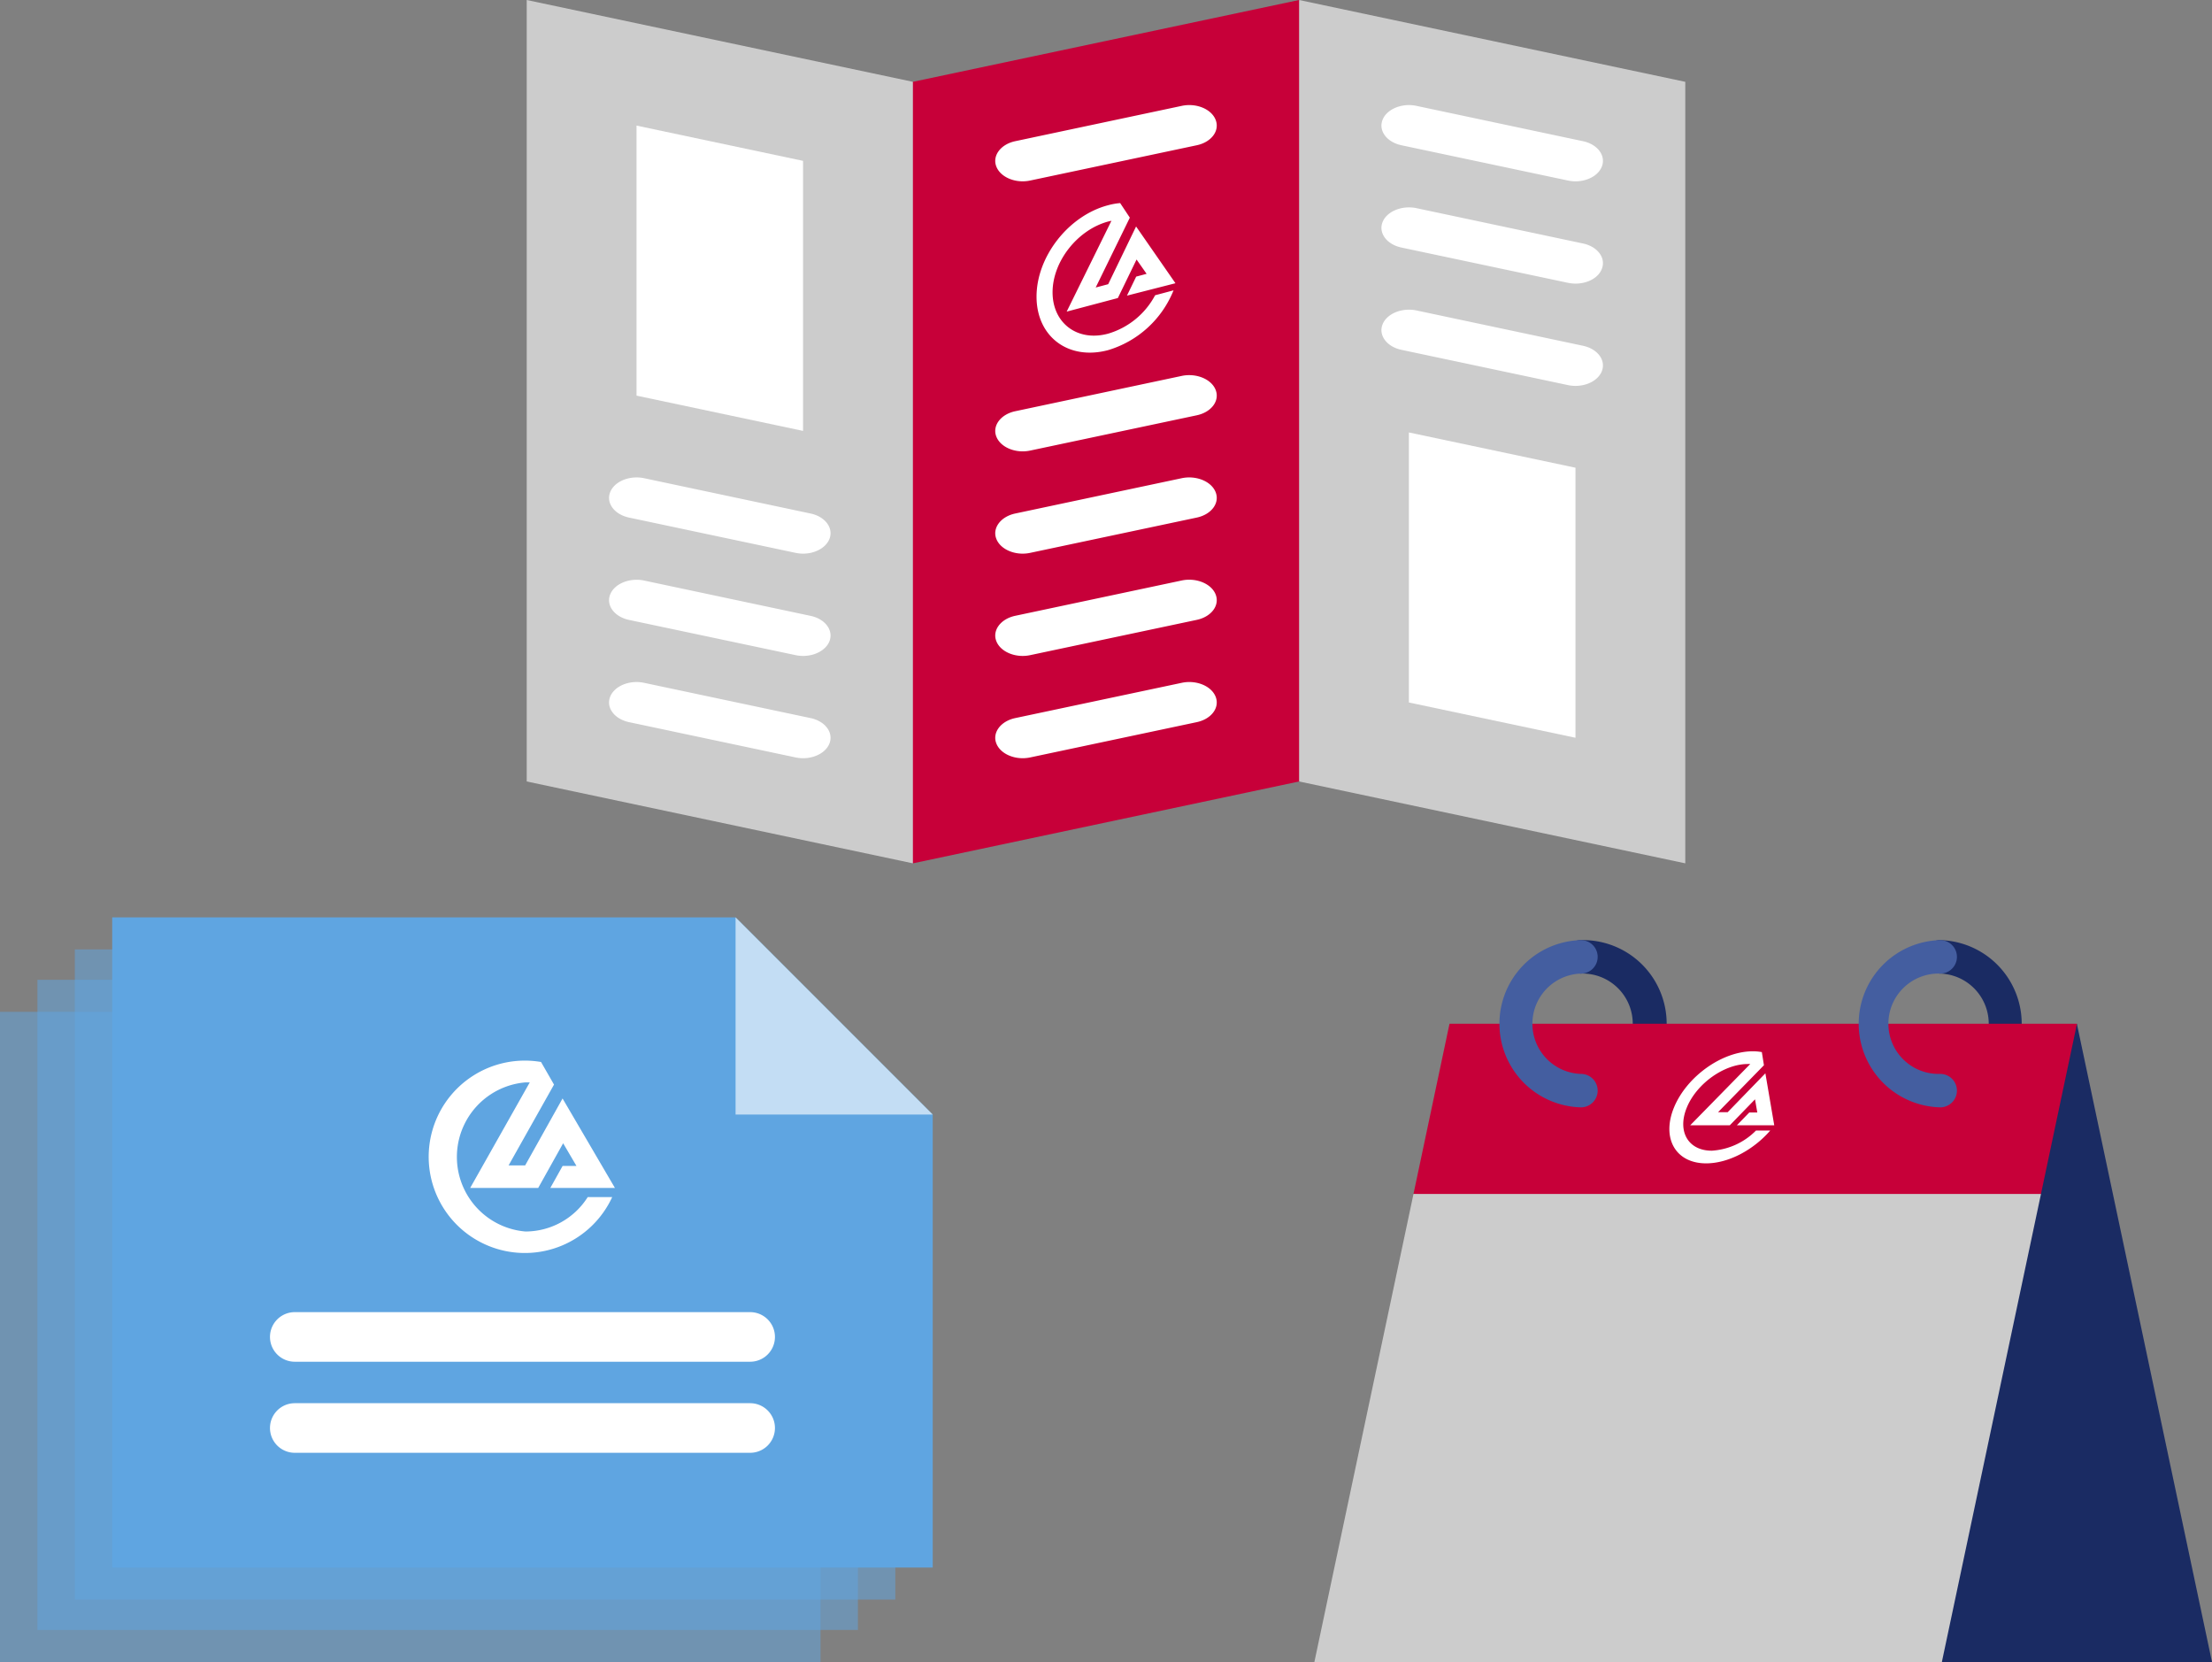
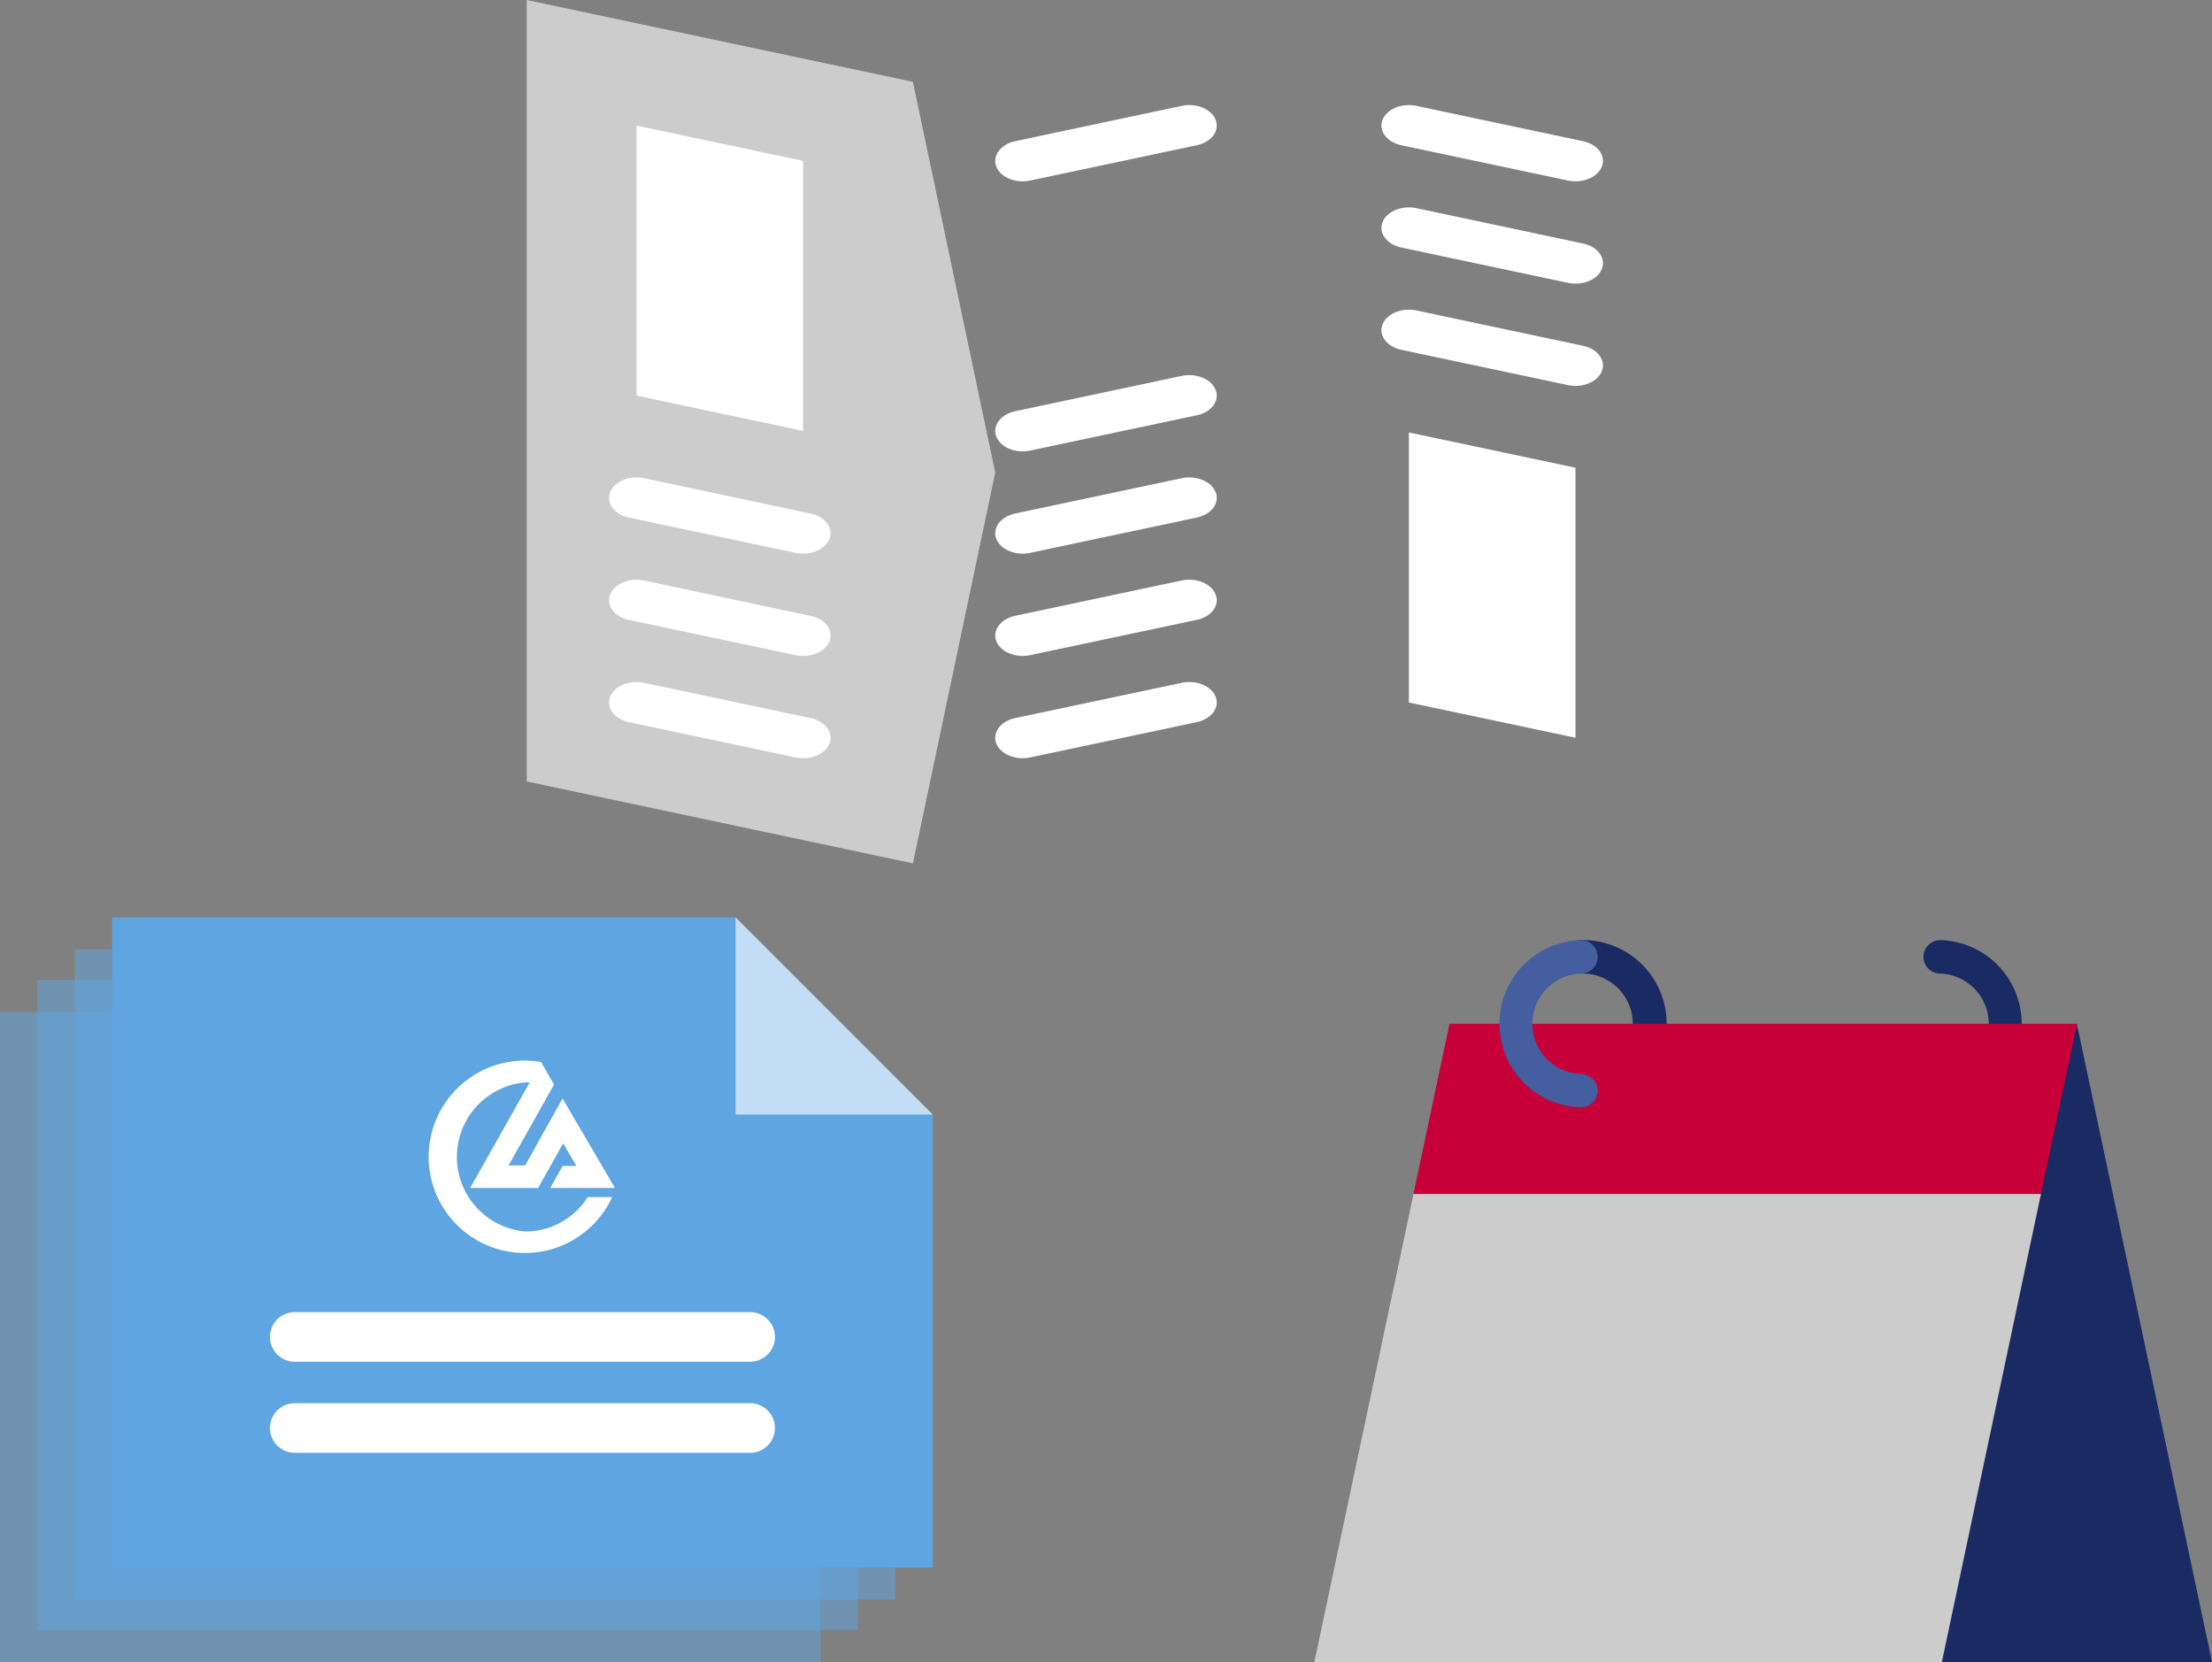
<svg xmlns="http://www.w3.org/2000/svg" viewBox="0 0 414 311">
  <rect x="0" y="0" width="414" height="311" fill="#808080" stroke="none" />
  <defs>
    <style>.cls-1{fill:#ccc;}.cls-2{fill:#c70039;}.cls-3{fill:#fff;}.cls-4{opacity:0.5;}.cls-5{fill:#5fa5e1;}.cls-6{fill:#c3ddf4;}.cls-7{fill:#1a2b63;}.cls-8{fill:#445ea0;}</style>
  </defs>
  <title>Recurso 8</title>
  <g id="Capa_2" data-name="Capa 2">
    <g id="Capa_1-2" data-name="Capa 1">
      <polygon class="cls-1" points="170.86 15.31 186.27 88.43 170.86 161.55 98.58 146.23 98.58 0 170.86 15.31" />
-       <polygon class="cls-1" points="315.42 15.31 315.42 161.55 243.14 146.23 232.86 73.12 243.14 0 315.42 15.31" />
-       <polygon class="cls-2" points="243.14 0 243.14 146.23 170.86 161.55 170.86 15.31 243.14 0" />
-       <path class="cls-3" d="M207.41,62.43C201.68,64,197,60.49,197,54.7S201.68,43,207.41,41.45l.61-.14-8.38,17,9.58-2.54,3.5-7.21,1.88,2.68-1.95.52-1.73,3.56L220,53l-7.37-10.62-5.22,10.8-2.34.62,6.39-13.07L209.65,38h0a12.75,12.75,0,0,0-2.28.41C200,40.35,194,48,194,55.51s6,12,13.42,10a19.09,19.09,0,0,0,12.22-11.18l-3.45.92A14.62,14.62,0,0,1,207.41,62.43Z" />
      <path class="cls-3" d="M150.31,141.88a6.76,6.76,0,0,1-1.41-.15l-31.17-6.6c-2.73-.58-4.32-2.7-3.54-4.73s3.62-3.21,6.35-2.63l31.17,6.6c2.73.58,4.31,2.69,3.54,4.73C154.6,140.78,152.54,141.88,150.31,141.88Z" />
      <path class="cls-3" d="M150.31,122.74a6.76,6.76,0,0,1-1.41-.15L117.73,116c-2.73-.58-4.32-2.7-3.54-4.73s3.62-3.21,6.35-2.64l31.17,6.61c2.73.58,4.31,2.69,3.54,4.73C154.6,121.64,152.54,122.74,150.31,122.74Z" />
      <path class="cls-3" d="M150.31,103.6a6.76,6.76,0,0,1-1.41-.15l-31.17-6.6c-2.73-.58-4.32-2.7-3.54-4.73s3.62-3.21,6.35-2.64l31.17,6.61c2.73.58,4.31,2.69,3.54,4.73C154.6,102.5,152.54,103.6,150.31,103.6Z" />
      <polygon class="cls-3" points="119.13 23.5 119.13 74.03 150.3 80.63 150.3 30.1 119.13 23.5" />
      <path class="cls-3" d="M191.41,33.93c-2.24,0-4.3-1.1-4.94-2.78-.78-2,.81-4.15,3.54-4.73l31.17-6.61c2.73-.58,5.57.6,6.35,2.64s-.81,4.15-3.54,4.73l-31.17,6.6A6.83,6.83,0,0,1,191.41,33.93Z" />
      <path class="cls-3" d="M191.41,141.88c-2.24,0-4.3-1.1-4.94-2.78-.78-2,.81-4.15,3.54-4.73l31.17-6.6c2.73-.58,5.57.6,6.35,2.63s-.81,4.15-3.54,4.73l-31.17,6.6A6.83,6.83,0,0,1,191.41,141.88Z" />
      <path class="cls-3" d="M191.41,122.74c-2.24,0-4.3-1.1-4.94-2.78-.78-2,.81-4.15,3.54-4.73l31.17-6.61c2.73-.57,5.57.61,6.35,2.64s-.81,4.15-3.54,4.73l-31.17,6.6A6.83,6.83,0,0,1,191.41,122.74Z" />
      <path class="cls-3" d="M191.41,103.6c-2.24,0-4.3-1.1-4.94-2.78-.78-2,.81-4.15,3.54-4.73l31.17-6.61c2.73-.57,5.57.61,6.35,2.64s-.81,4.15-3.54,4.73l-31.17,6.6A6.83,6.83,0,0,1,191.41,103.6Z" />
      <path class="cls-3" d="M191.41,84.46c-2.24,0-4.3-1.1-4.94-2.78-.78-2,.81-4.15,3.54-4.73l31.17-6.61c2.73-.57,5.57.61,6.35,2.64s-.81,4.15-3.54,4.73l-31.17,6.6A6.83,6.83,0,0,1,191.41,84.46Z" />
      <path class="cls-3" d="M294.87,33.93a6.76,6.76,0,0,1-1.41-.15l-31.17-6.6c-2.73-.58-4.32-2.7-3.54-4.73s3.62-3.22,6.35-2.64l31.17,6.61c2.73.58,4.32,2.69,3.54,4.73C299.17,32.83,297.11,33.93,294.87,33.93Z" />
      <path class="cls-3" d="M294.87,53.07a6.76,6.76,0,0,1-1.41-.15l-31.17-6.6c-2.73-.58-4.32-2.7-3.54-4.73s3.62-3.21,6.35-2.64l31.17,6.61c2.73.58,4.32,2.69,3.54,4.73C299.17,52,297.11,53.07,294.87,53.07Z" />
      <path class="cls-3" d="M294.87,72.21a6.76,6.76,0,0,1-1.41-.15l-31.17-6.6c-2.73-.58-4.32-2.7-3.54-4.73s3.62-3.21,6.35-2.64l31.17,6.61c2.73.58,4.32,2.69,3.54,4.73C299.17,71.11,297.11,72.21,294.87,72.21Z" />
      <polygon class="cls-3" points="263.69 80.92 263.69 131.45 294.87 138.05 294.87 87.52 263.69 80.92" />
      <g class="cls-4">
        <polygon class="cls-5" points="0 189.34 0 311 153.57 311 153.57 226.24 116.67 189.34 0 189.34" />
      </g>
      <g class="cls-4">
        <polygon class="cls-5" points="7 183.34 7 305 160.57 305 160.57 220.24 123.67 183.34 7 183.34" />
      </g>
      <g class="cls-4">
        <polygon class="cls-5" points="14 177.66 14 299.32 167.57 299.32 167.57 214.56 130.67 177.66 14 177.66" />
      </g>
      <polygon class="cls-5" points="21 171.66 21 293.32 174.57 293.32 174.57 208.56 137.67 171.66 21 171.66" />
      <polygon class="cls-6" points="174.57 208.56 137.67 208.56 137.67 171.66 174.57 208.56" />
      <path class="cls-3" d="M140.4,254.81H55.17a4.64,4.64,0,0,1,0-9.28H140.4a4.64,4.64,0,0,1,0,9.28Z" />
      <path class="cls-3" d="M140.4,271.85H55.17a4.64,4.64,0,1,1,0-9.28H140.4a4.64,4.64,0,1,1,0,9.28Z" />
      <path class="cls-3" d="M98.33,230.44a14,14,0,0,1,0-27.9l.82,0L88,222.29h12.73l4.67-8.36,2.49,4.24H105.3l-2.3,4.12h12.09l-9.8-16.74-7,12.52h-3.1l8.5-15.12-2.43-4.23h0A18,18,0,1,0,114.58,224H110A13.79,13.79,0,0,1,98.33,230.44Z" />
      <path class="cls-7" d="M363.13,207.21a3.13,3.13,0,1,1,0-6.26,9.39,9.39,0,0,0,0-18.77,3.13,3.13,0,1,1,0-6.26,15.65,15.65,0,0,1,0,31.29Z" />
      <path class="cls-7" d="M295.89,207.21a3.13,3.13,0,0,1,0-6.26,9.39,9.39,0,1,0,0-18.77,3.13,3.13,0,0,1,0-6.26,15.65,15.65,0,1,1,0,31.29Z" />
      <polygon class="cls-7" points="388.71 191.57 332.27 251.28 363.44 311 414 311 388.71 191.57" />
      <polygon class="cls-2" points="271.29 191.57 264.55 223.42 323.27 231.38 381.99 223.42 388.73 191.57 271.29 191.57" />
      <polygon class="cls-1" points="246 311 363.44 311 381.99 223.42 264.55 223.42 246 311" />
-       <path class="cls-8" d="M363.13,207.21a15.65,15.65,0,0,1,0-31.29,3.13,3.13,0,0,1,0,6.26,9.39,9.39,0,1,0,0,18.77,3.13,3.13,0,0,1,0,6.26Z" />
      <path class="cls-8" d="M295.89,207.21a15.65,15.65,0,0,1,0-31.29,3.13,3.13,0,0,1,0,6.26,9.39,9.39,0,0,0,0,18.77,3.13,3.13,0,0,1,0,6.26Z" />
-       <path class="cls-3" d="M320.38,215.32c-4.44,0-6.52-3.63-4.66-8.11s7-8.11,11.4-8.11h.46l-11.24,11.47h7.41l4.72-4.86.43,2.46h-1.5l-2.33,2.4h7l-1.66-9.73-7.06,7.28h-1.8l8.59-8.79-.39-2.46h0a9.19,9.19,0,0,0-1.7-.15c-5.73,0-12.33,4.69-14.73,10.48s.29,10.49,6,10.49c4.2,0,8.86-2.52,12-6.14h-2.67A12.74,12.74,0,0,1,320.38,215.32Z" />
    </g>
  </g>
</svg>